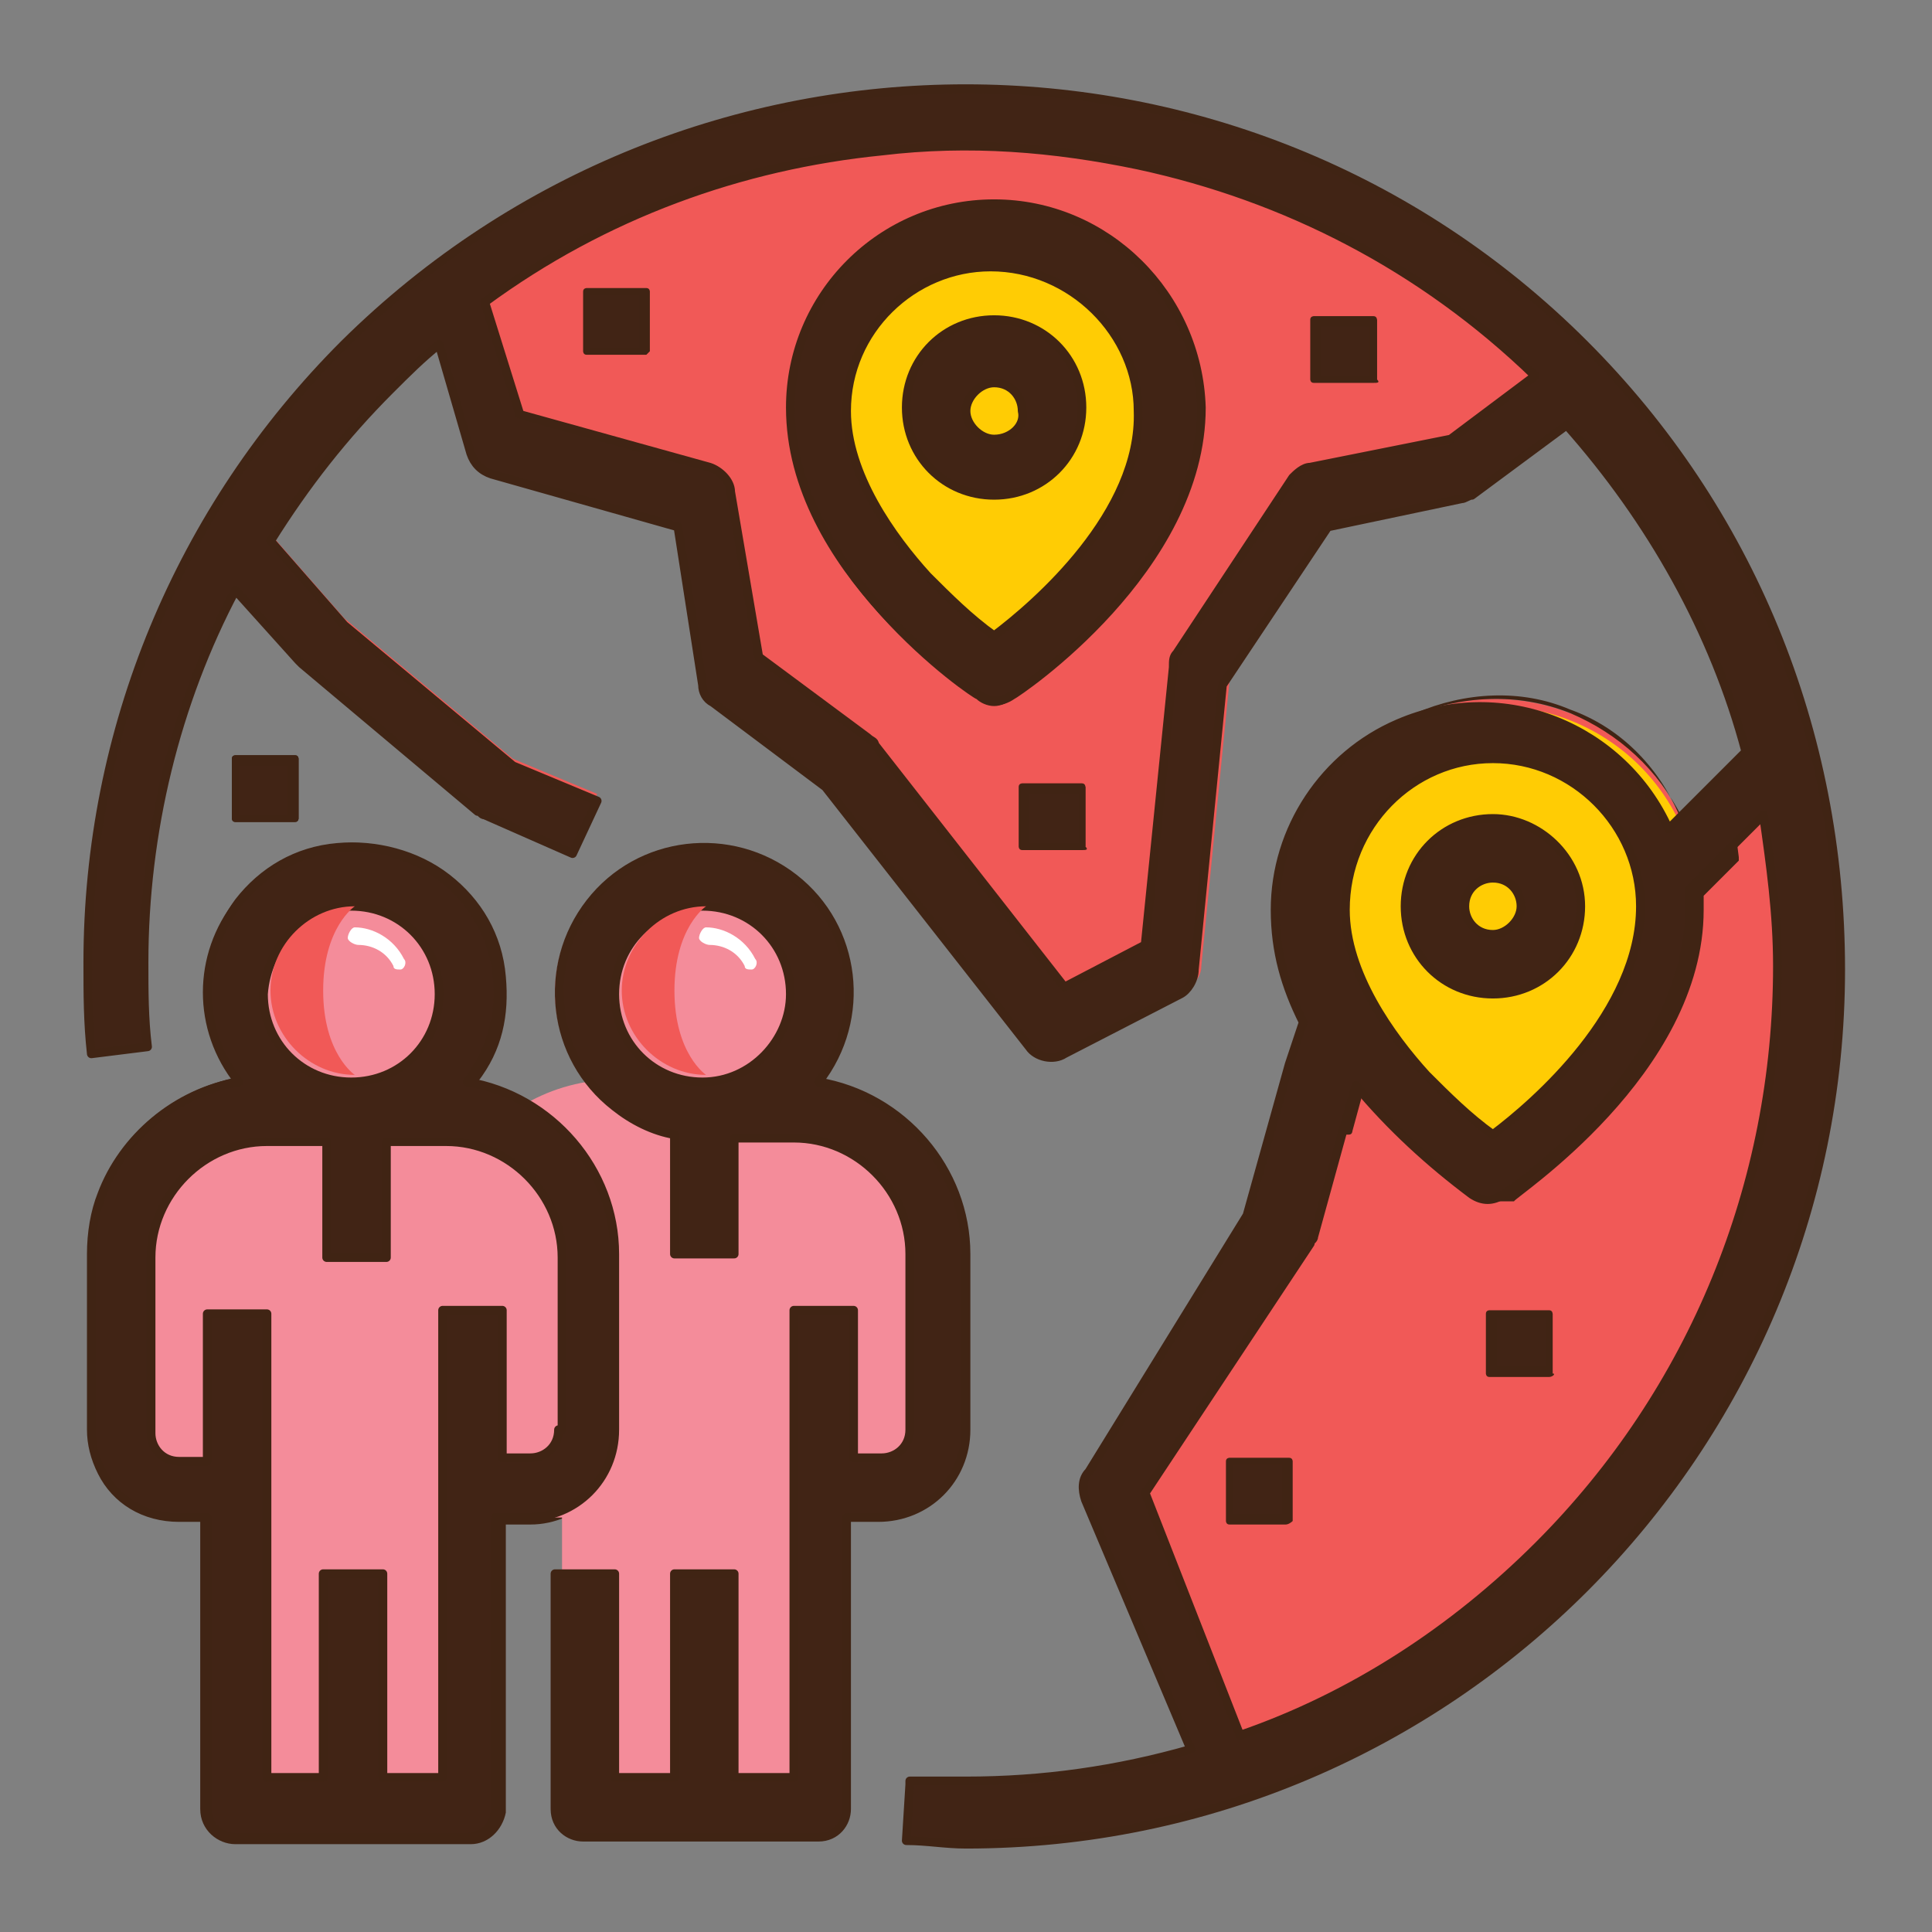
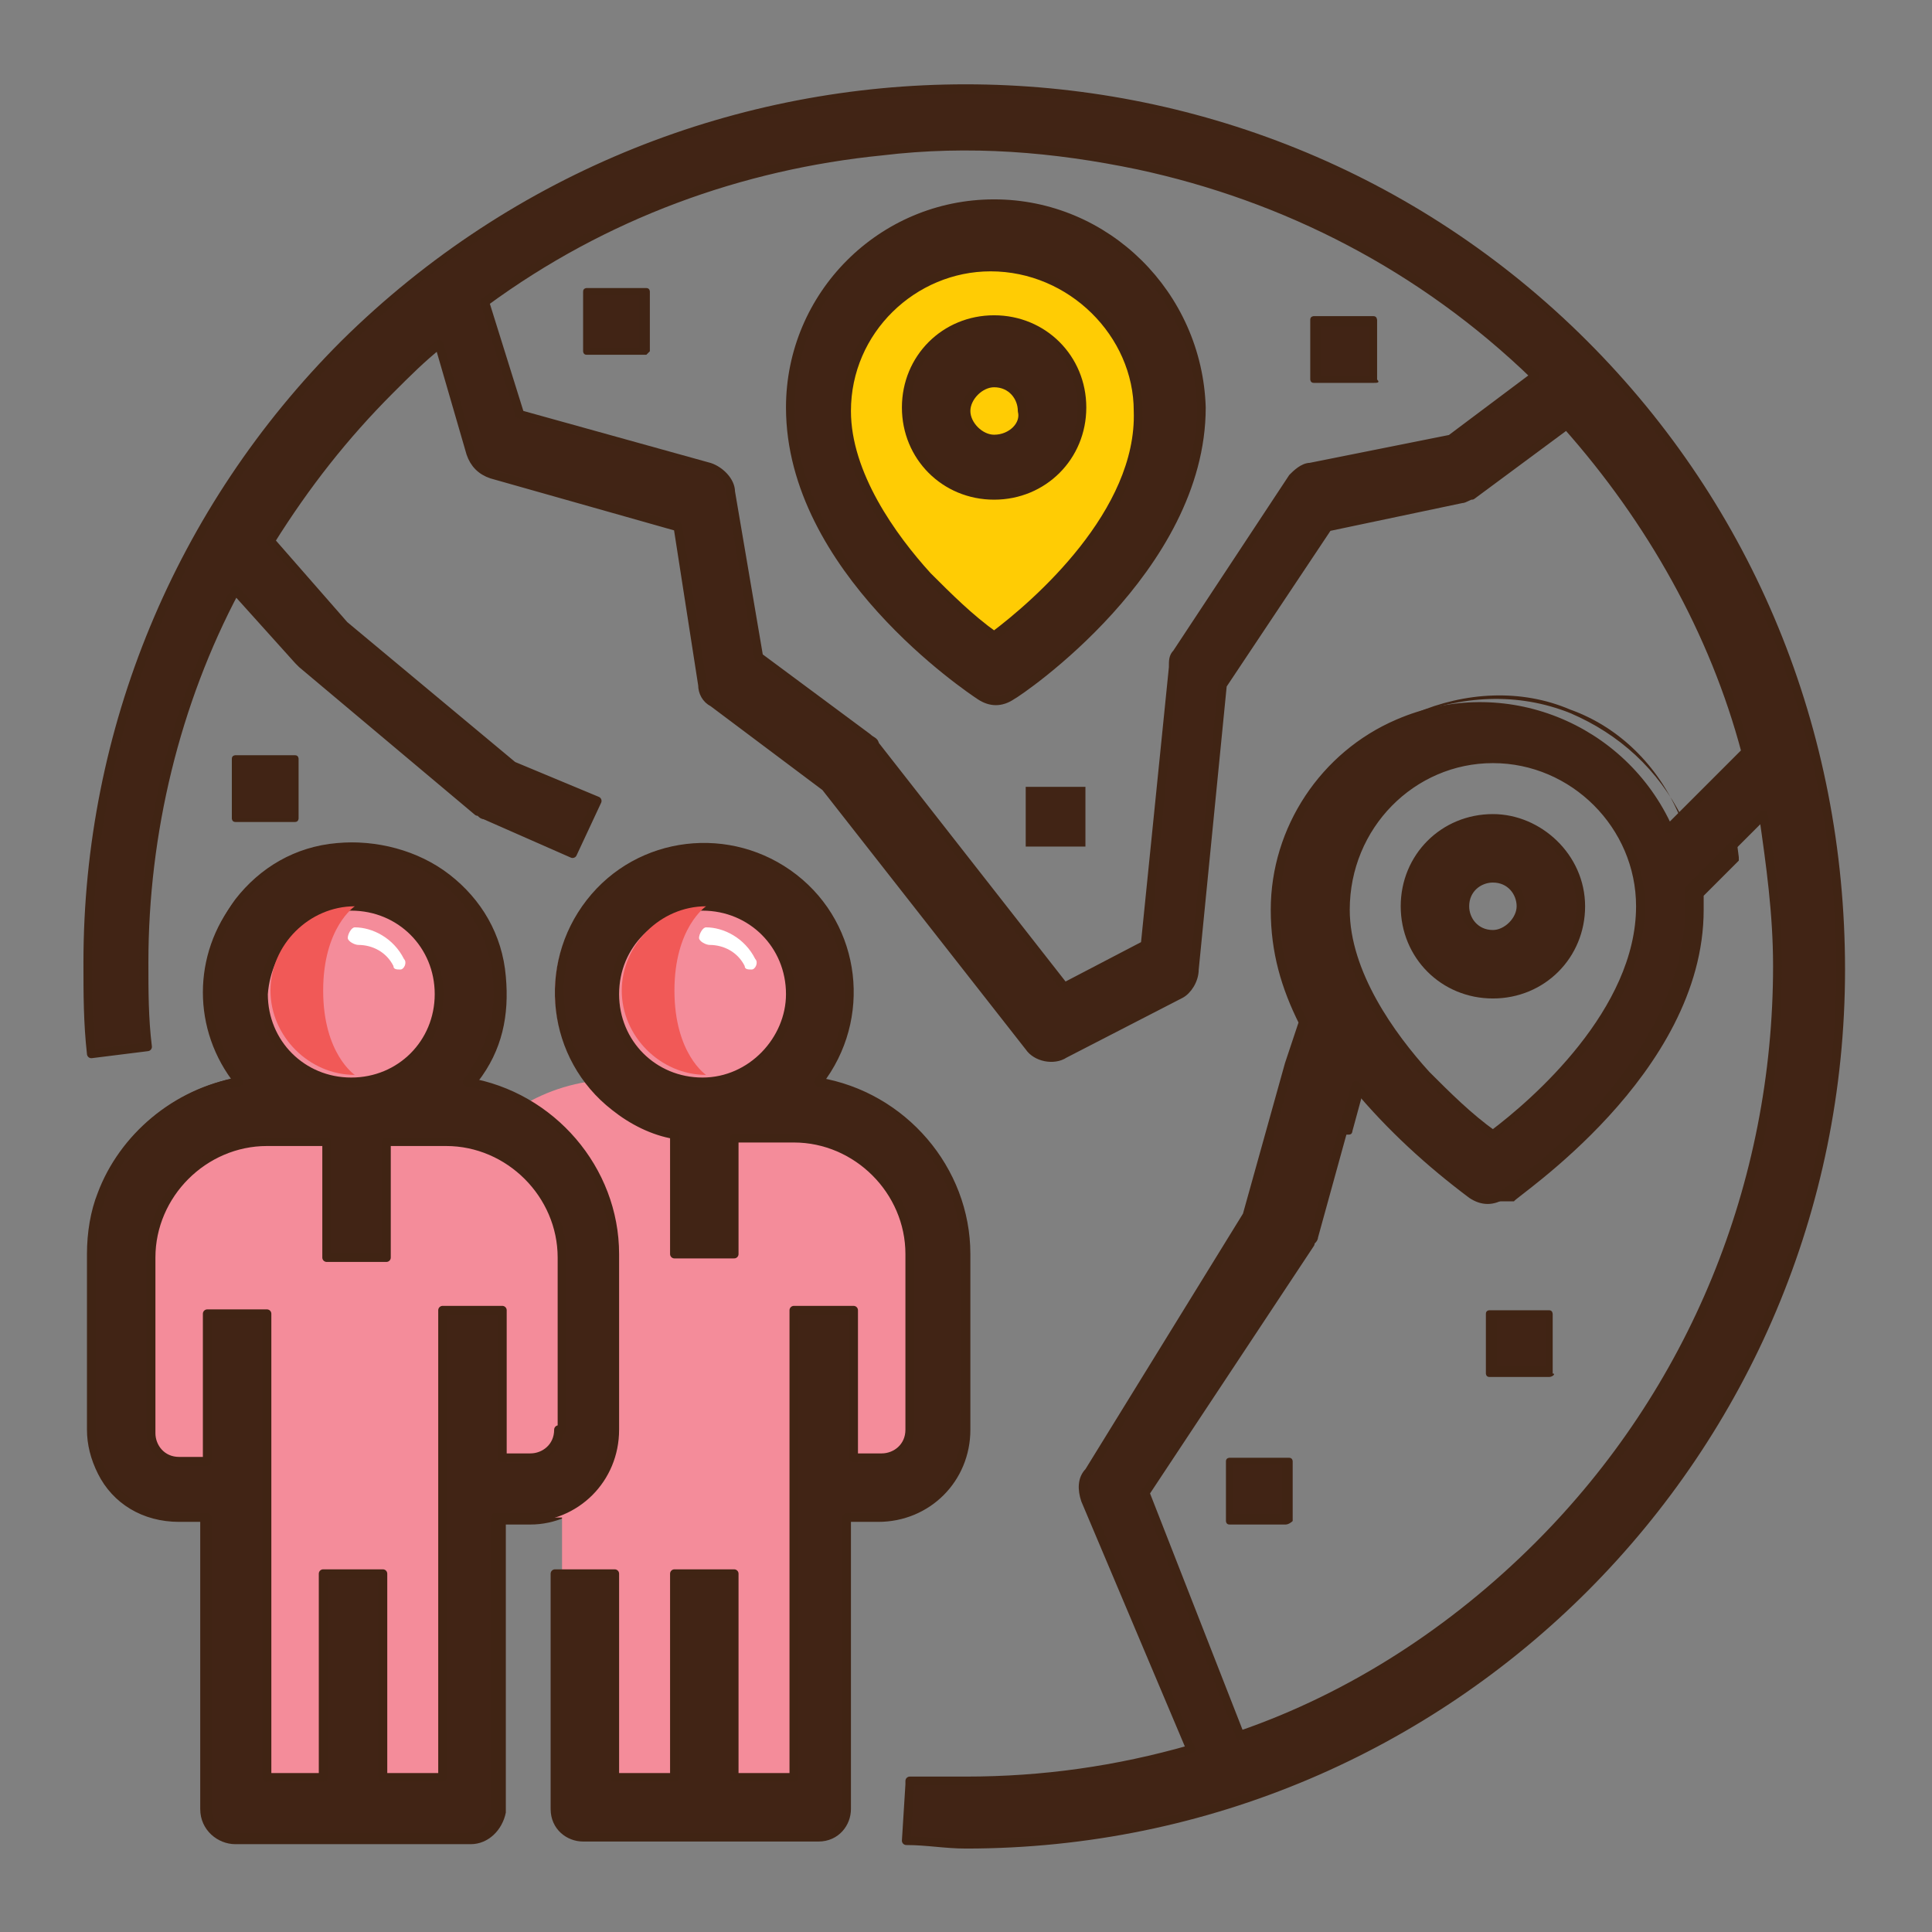
<svg xmlns="http://www.w3.org/2000/svg" version="1.1" id="Layer_1" x="0px" y="0px" viewBox="0 0 55 55" style="enable-background:new 0 0 55 55;" xml:space="preserve">
  <rect x="0" y="0" width="55" height="55" fill="#808080" stroke="none" />
  <style type="text/css">
	.st0{fill:#F48C9A;}
	.st1{fill:#402414;}
	.st2{fill:#F15957;}
	.st3{fill:#FFCC04;}
	.st4{fill:#412415;stroke:#402414;stroke-width:0.249;stroke-linecap:round;stroke-linejoin:round;stroke-miterlimit:10;}
	.st5{fill:#412415;}
	.st6{fill:#FFFFFF;}
</style>
  <g>
    <g>
      <rect x="6.7" y="21.6" class="st0" width="1.7" height="1.7" />
      <path class="st1" d="M8.4,23.4H6.7c-0.1,0-0.1-0.1-0.1-0.1v-1.7c0-0.1,0.1-0.1,0.1-0.1h1.7c0.1,0,0.1,0.1,0.1,0.1v1.7    C8.5,23.3,8.5,23.4,8.4,23.4z M6.8,23.2h1.4v-1.4H6.8V23.2z" />
    </g>
    <g>
-       <path class="st2" d="M51.2,27.3c0,13-10.5,23.5-23.5,23.5c-0.6,0-1.2,0-1.8-0.1l0-0.1c0.5,0,1.1,0,1.6,0c2.1,0,4.3-0.3,6.4-0.9    l-3-7.1c-0.1-0.3-0.1-0.5,0.1-0.8l4.9-7.4l1.2-4.3l0.4-1.2c-0.5-1-0.8-2.1-0.8-3.2c0-2.3,1.4-4.4,3.5-5.3c2.9-1.3,6.4,0,7.7,3    l1.1-1.1l1.1-1.1c-0.9-3.5-2.7-6.7-5.1-9.3l-2.7,2c-0.1,0.1-0.2,0.1-0.3,0.1L38,14.9l-3,4.5l-0.8,8.1c0,0.3-0.2,0.5-0.4,0.7    l-3.3,1.7c-0.4,0.2-0.8,0.1-1-0.2l-5.8-7.4l-3.2-2.4c-0.2-0.1-0.3-0.3-0.3-0.5l-0.7-4.5L14,13.3c-0.3-0.1-0.5-0.3-0.6-0.6    l-0.9-3.1c-0.5,0.4-1,0.9-1.4,1.3c-1.3,1.3-2.4,2.7-3.4,4.3l2.1,2.4l4.8,4l2.4,1l-0.7,1.5l-2.5-1.1c-0.1,0-0.1-0.1-0.2-0.1l-5-4.2    c0,0-0.1-0.1-0.1-0.1l-1.8-2c-1.7,3.3-2.6,6.9-2.6,10.6c0,0.8,0,1.6,0.1,2.4l0,0c-0.1-0.8-0.1-1.7-0.1-2.6    c0-13,10.5-23.5,23.5-23.5C40.7,3.8,51.2,14.3,51.2,27.3z" />
+       </g>
+     <g>
+       <path class="st3" d="M34.2,11.6c0,4.6-5.1,8-5.4,8.2c-0.3,0.2-0.6,0.2-0.9,0c-0.2-0.1-5.4-3.6-5.4-8.2c0-3.2,2.6-5.8,5.8-5.8    C31.5,5.8,34.1,8.4,34.2,11.6z" />
    </g>
    <g>
-       <path class="st3" d="M34.2,11.6c0,4.6-5.1,8-5.4,8.2c-0.3,0.2-0.6,0.2-0.9,0c-0.2-0.1-5.4-3.6-5.4-8.2c0-3.2,2.6-5.8,5.8-5.8    C31.5,5.8,34.1,8.4,34.2,11.6z" />
-       <path class="st1" d="M28.3,20.1c-0.2,0-0.4-0.1-0.5-0.2c-0.1,0-5.4-3.6-5.4-8.3c0-3.3,2.7-5.9,5.9-5.9c3.3,0,5.9,2.7,5.9,5.9    c0,0,0,0,0,0c0,4.7-5.4,8.2-5.4,8.3C28.7,20,28.5,20.1,28.3,20.1z M28.3,5.9c-3.1,0-5.7,2.6-5.7,5.7c0,4.6,5.2,8,5.3,8.1    c0.2,0.2,0.5,0.2,0.8,0c0.1,0,5.3-3.5,5.3-8.1C34,8.5,31.5,5.9,28.3,5.9z" />
-     </g>
-     <g>
-       <path class="st3" d="M48.3,25.3c0,0.1,0,0.3,0,0.5c0,4.6-5.1,8-5.4,8.2c-0.3,0.2-0.6,0.2-0.9,0c-1.3-0.9-2.4-1.9-3.3-3.1l-0.4,1.4    c-0.5-0.6-0.8-1.2-1.2-2l0.4-1.2c-0.5-1-0.8-2.1-0.8-3.2c0-2.3,1.4-4.4,3.5-5.3c2.9-1.3,6.4,0,7.7,3l1.1-1.1    c0.2,0.6,0.3,1.3,0.4,1.9L48.3,25.3z" />
      <path class="st1" d="M42.5,34.2c-0.2,0-0.4-0.1-0.5-0.2c-1.2-0.8-2.3-1.8-3.2-2.9l-0.3,1.1c0,0,0,0.1-0.1,0.1c0,0-0.1,0-0.1,0    c-0.5-0.6-0.9-1.2-1.2-2c0,0,0-0.1,0-0.1l0.3-1.2c-0.5-1.1-0.8-2.2-0.8-3.2c0-2.4,1.4-4.5,3.5-5.4c1.5-0.6,3.1-0.7,4.6-0.1    c1.4,0.6,2.5,1.6,3.2,3l1-1c0,0,0.1,0,0.1,0c0,0,0.1,0,0.1,0.1c0.2,0.6,0.3,1.2,0.4,2c0,0,0,0.1,0,0.1l-1,1c0,0.1,0,0.3,0,0.4    c0,4.7-5.4,8.2-5.4,8.3C42.8,34.2,42.7,34.2,42.5,34.2z M38.7,30.7C38.7,30.7,38.8,30.7,38.7,30.7c1,1.2,2.2,2.3,3.4,3.1    c0.2,0.2,0.5,0.2,0.8,0c0.1,0,5.3-3.5,5.3-8.1c0-0.2,0-0.3,0-0.5c0,0,0-0.1,0-0.1l1-1c-0.1-0.6-0.2-1.2-0.3-1.7l-0.9,0.9    c0,0-0.1,0-0.1,0c0,0-0.1,0-0.1-0.1c-0.6-1.4-1.7-2.5-3.1-3c-1.4-0.6-3-0.5-4.4,0.1c-2.1,0.9-3.4,3-3.4,5.2c0,1,0.3,2.1,0.8,3.2    c0,0,0,0.1,0,0.1l-0.3,1.2c0.3,0.6,0.6,1.2,1,1.7l0.3-1.1C38.6,30.8,38.6,30.7,38.7,30.7C38.7,30.7,38.7,30.7,38.7,30.7z" />
    </g>
    <g>
      <g>
        <path class="st4" d="M45.1,9.8c-9.7-9.7-25.5-9.7-35.3,0c-4.7,4.7-7.3,11-7.3,17.6c0,0.9,0,1.7,0.1,2.6l1.6-0.2l0,0     c-0.1-0.8-0.1-1.6-0.1-2.4c0-3.7,0.9-7.4,2.6-10.6l1.8,2c0,0,0.1,0.1,0.1,0.1l5,4.2c0.1,0,0.1,0.1,0.2,0.1l2.5,1.1l0.7-1.5     l-2.4-1l-4.8-4l-2.1-2.4c1-1.6,2.1-3,3.4-4.3c0.5-0.5,0.9-0.9,1.4-1.3l0.9,3.1c0.1,0.3,0.3,0.5,0.6,0.6l5.3,1.5l0.7,4.5     c0,0.2,0.1,0.4,0.3,0.5l3.2,2.4l5.8,7.4c0.2,0.3,0.7,0.4,1,0.2l3.3-1.7c0.2-0.1,0.4-0.4,0.4-0.7l0.8-8.1l3-4.5l3.8-0.8     c0.1,0,0.2-0.1,0.3-0.1l2.7-2c2.4,2.7,4.2,5.9,5.1,9.3l-1.1,1.1l-1.1,1.1c-1.3-2.9-4.7-4.3-7.7-3c-2.1,0.9-3.5,3-3.5,5.3     c0,1.2,0.3,2.2,0.8,3.2l-0.4,1.2l-1.2,4.3L31,41.9c-0.2,0.2-0.2,0.5-0.1,0.8l3,7.1c-2.1,0.6-4.2,0.9-6.4,0.9c-0.5,0-1.1,0-1.6,0     l0,0.1l-0.1,1.6c0.6,0,1.1,0.1,1.7,0.1c13.8,0,24.9-11.2,24.9-24.9C52.4,20.8,49.8,14.5,45.1,9.8z M41.3,12.5l-4,0.8     c-0.2,0-0.4,0.2-0.5,0.3l-3.3,5c-0.1,0.1-0.1,0.2-0.1,0.4l-0.8,7.9l-2.3,1.2l-5.4-6.9c0-0.1-0.1-0.1-0.2-0.2l-3.1-2.3L20.8,14     c0-0.3-0.3-0.6-0.6-0.7l-5.4-1.5l-1-3.2c3.4-2.5,7.3-3.9,11.3-4.3C27.6,4,30,4.2,32.4,4.7c4.2,0.9,8.1,2.9,11.3,6L41.3,12.5z      M42.5,21.6c2.3,0,4.2,1.9,4.2,4.2c0,3-3,5.6-4.2,6.5c-0.7-0.5-1.3-1.1-1.9-1.7c-1-1.1-2.3-2.9-2.3-4.7     C38.3,23.5,40.2,21.6,42.5,21.6z M32.6,42.5l4.7-7.1c0-0.1,0.1-0.1,0.1-0.2l0.8-2.9l0.4-1.4c1,1.2,2.1,2.2,3.3,3.1     c0.3,0.2,0.6,0.2,0.9,0c0.2-0.1,5.3-3.6,5.3-8.2c0-0.2,0-0.3,0-0.5l1-1l1.1-1.1c0.2,1.4,0.4,2.8,0.4,4.3c0,6.2-2.4,12.1-6.8,16.5     c-2.4,2.4-5.3,4.3-8.5,5.4L32.6,42.5z" />
      </g>
      <g>
        <path class="st4" d="M42.5,23.3c-1.4,0-2.5,1.1-2.5,2.5c0,1.4,1.1,2.5,2.5,2.5c1.4,0,2.5-1.1,2.5-2.5     C45,24.4,43.8,23.3,42.5,23.3z M42.5,26.6c-0.5,0-0.8-0.4-0.8-0.8c0-0.5,0.4-0.8,0.8-0.8c0.5,0,0.8,0.4,0.8,0.8     C43.3,26.2,42.9,26.6,42.5,26.6z" />
      </g>
      <g>
        <path class="st4" d="M28.3,9.1c-1.4,0-2.5,1.1-2.5,2.5s1.1,2.5,2.5,2.5c1.4,0,2.5-1.1,2.5-2.5S29.7,9.1,28.3,9.1z M28.3,12.5     c-0.4,0-0.8-0.4-0.8-0.8c0-0.4,0.4-0.8,0.8-0.8c0.5,0,0.8,0.4,0.8,0.8C29.2,12.1,28.8,12.5,28.3,12.5z" />
      </g>
      <g>
        <path class="st4" d="M28.3,5.8c-3.2,0-5.8,2.6-5.8,5.8c0,4.6,5.1,8,5.4,8.2c0.3,0.2,0.6,0.2,0.9,0c0.2-0.1,5.4-3.6,5.4-8.2     C34.1,8.4,31.5,5.8,28.3,5.8z M28.3,18.1c-0.7-0.5-1.3-1.1-1.9-1.7c-1-1.1-2.3-2.9-2.3-4.7c0-2.3,1.9-4.1,4.1-4.1     c2.3,0,4.2,1.9,4.2,4.1C32.5,14.6,29.5,17.2,28.3,18.1z" />
      </g>
      <g>
        <path class="st5" d="M35,41.6h1.7v1.7H35V41.6z" />
        <path class="st1" d="M36.6,43.4H35c-0.1,0-0.1-0.1-0.1-0.1v-1.7c0-0.1,0.1-0.1,0.1-0.1h1.7c0.1,0,0.1,0.1,0.1,0.1v1.7     C36.8,43.3,36.7,43.4,36.6,43.4z M35.1,43.1h1.4v-1.4h-1.4V43.1z" />
      </g>
      <g>
        <path class="st5" d="M42.5,37.4h1.7v1.7h-1.7V37.4z" />
        <path class="st1" d="M44.1,39.2h-1.7c-0.1,0-0.1-0.1-0.1-0.1v-1.7c0-0.1,0.1-0.1,0.1-0.1h1.7c0.1,0,0.1,0.1,0.1,0.1v1.7     C44.3,39.1,44.2,39.2,44.1,39.2z M42.6,38.9H44v-1.4h-1.4V38.9z" />
      </g>
      <g>
        <path class="st5" d="M29.2,22.4h1.7v1.7h-1.7V22.4z" />
-         <path class="st1" d="M30.8,24.2h-1.7c-0.1,0-0.1-0.1-0.1-0.1v-1.7c0-0.1,0.1-0.1,0.1-0.1h1.7c0.1,0,0.1,0.1,0.1,0.1v1.7     C31,24.2,30.9,24.2,30.8,24.2z M29.3,24h1.4v-1.4h-1.4V24z" />
      </g>
      <g>
        <rect x="6.7" y="21.6" class="st5" width="1.7" height="1.7" />
-         <path class="st1" d="M8.4,23.4H6.7c-0.1,0-0.1-0.1-0.1-0.1v-1.7c0-0.1,0.1-0.1,0.1-0.1h1.7c0.1,0,0.1,0.1,0.1,0.1v1.7     C8.5,23.3,8.5,23.4,8.4,23.4z M6.8,23.2h1.4v-1.4H6.8V23.2z" />
      </g>
      <g>
        <path class="st5" d="M16.7,8.3h1.7V10h-1.7V8.3z" />
        <path class="st1" d="M18.4,10.1h-1.7c-0.1,0-0.1-0.1-0.1-0.1V8.3c0-0.1,0.1-0.1,0.1-0.1h1.7c0.1,0,0.1,0.1,0.1,0.1V10     C18.5,10,18.4,10.1,18.4,10.1z M16.8,9.9h1.4V8.4h-1.4V9.9z" />
      </g>
      <g>
        <path class="st5" d="M37.5,9.1h1.7v1.7h-1.7V9.1z" />
        <path class="st1" d="M39.1,10.9h-1.7c-0.1,0-0.1-0.1-0.1-0.1V9.1c0-0.1,0.1-0.1,0.1-0.1h1.7c0.1,0,0.1,0.1,0.1,0.1v1.7     C39.3,10.9,39.2,10.9,39.1,10.9z M37.6,10.7H39V9.3h-1.4V10.7z" />
      </g>
    </g>
    <g>
      <path class="st0" d="M17.5,35.7v5c0,1.4-1.1,2.5-2.5,2.5h-0.8v8.3c0,0.5-0.4,0.8-0.8,0.8H6.7c-0.5,0-0.8-0.4-0.8-0.8v-8.3H5.1    c-1,0-1.8-0.5-2.2-1.3V34c0.6-1.7,2.1-2.9,3.9-3.2c-1.2-1.5-1.2-3.6,0-5.1c1.4-1.8,4-2.1,5.8-0.7c1.8,1.4,2.1,4,0.7,5.8    C15.7,31.2,17.5,33.3,17.5,35.7z" />
      <path class="st1" d="M13.4,52.5H6.7c-0.5,0-1-0.4-1-1v-8.2H5.1c-1,0-1.8-0.5-2.3-1.4c0,0,0,0,0-0.1V34c0,0,0,0,0,0    c0.6-1.7,2.1-2.9,3.8-3.3c-1.1-1.5-1-3.6,0.1-5.1c0.7-0.9,1.7-1.5,2.9-1.6c1.1-0.1,2.3,0.2,3.2,0.9c0.9,0.7,1.5,1.7,1.6,2.9    c0.1,1.1-0.1,2.1-0.8,3c2.4,0.5,4.1,2.5,4.1,5v5c0,1.4-1.2,2.6-2.6,2.6h-0.7v8.2C14.3,52.1,13.9,52.5,13.4,52.5z M3,41.9    c0.4,0.7,1.2,1.2,2.1,1.2h0.8C6,43.1,6,43.2,6,43.2v8.3c0,0.4,0.3,0.7,0.7,0.7h6.6c0.4,0,0.7-0.3,0.7-0.7v-8.3    c0-0.1,0.1-0.1,0.1-0.1H15c1.3,0,2.4-1.1,2.4-2.4v-5c0-2.4-1.7-4.4-4.1-4.8c0,0-0.1,0-0.1-0.1c0,0,0-0.1,0-0.1    c0.7-0.9,1-1.9,0.8-3c-0.1-1.1-0.7-2-1.5-2.7c-0.8-0.7-1.9-1-3-0.8c-1.1,0.1-2,0.7-2.7,1.5c-1.1,1.5-1.1,3.5,0,5c0,0,0,0.1,0,0.1    c0,0-0.1,0.1-0.1,0.1c-1.7,0.3-3.2,1.5-3.8,3.1V41.9z" />
    </g>
    <g>
      <path class="st0" d="M27.5,35.7v5c0,1.4-1.1,2.5-2.5,2.5h-0.8v8.3c0,0.5-0.4,0.8-0.8,0.8h-6.6c-0.5,0-0.8-0.4-0.8-0.8v-8.3H15    c-1,0-1.8-0.5-2.2-1.3V34c0.6-1.7,2.1-2.9,3.9-3.2c-1.2-1.5-1.2-3.6,0-5.1c1.4-1.8,4-2.1,5.8-0.7c1.8,1.4,2.1,4,0.7,5.8    C25.7,31.2,27.5,33.3,27.5,35.7z" />
    </g>
    <g>
      <path class="st4" d="M13.3,30.8c1.4-1.8,1.1-4.4-0.7-5.8c-1.8-1.4-4.4-1.1-5.8,0.7c-1.2,1.5-1.2,3.6,0,5.1    c-1.8,0.3-3.3,1.6-3.9,3.2c-0.2,0.5-0.3,1.1-0.3,1.7v5c0,0.4,0.1,0.8,0.3,1.2c0.4,0.8,1.2,1.3,2.2,1.3h0.8v8.3    c0,0.5,0.4,0.8,0.8,0.8h6.6c0.5,0,0.8-0.4,0.8-0.8v-8.3H15c1.4,0,2.5-1.1,2.5-2.5v-5C17.5,33.3,15.7,31.2,13.3,30.8z M10,25.8    c1.4,0,2.5,1.1,2.5,2.5c0,1.4-1.1,2.5-2.5,2.5c-1.4,0-2.5-1.1-2.5-2.5C7.6,26.9,8.7,25.8,10,25.8z M15.9,40.7    c0,0.5-0.4,0.8-0.8,0.8h-0.8v-4.2h-1.7v13.3h-1.7v-5.8H9.2v5.8H7.6V37.4H5.9v4.2H5.1c-0.5,0-0.8-0.4-0.8-0.8v-5    c0-1.8,1.5-3.3,3.3-3.3h1.7v3.3h1.7v-3.3h1.7c1.8,0,3.3,1.5,3.3,3.3V40.7z" />
    </g>
    <g>
      <path class="st4" d="M23.3,30.8c1.4-1.8,1.1-4.4-0.7-5.8c-1.8-1.4-4.4-1.1-5.8,0.7c-1.4,1.8-1.1,4.4,0.7,5.8    c0.5,0.4,1.1,0.7,1.7,0.8v3.4h1.7v-3.3h1.7c1.8,0,3.3,1.5,3.3,3.3v5c0,0.5-0.4,0.8-0.8,0.8h-0.8v-4.2h-1.7v13.3h-1.7v-5.8h-1.7    v5.8h-1.7v-5.8h-1.7v6.7c0,0.5,0.4,0.8,0.8,0.8h6.7c0.5,0,0.8-0.4,0.8-0.8v-8.3H25c1.4,0,2.5-1.1,2.5-2.5v-5    C27.5,33.3,25.7,31.2,23.3,30.8z M20,30.8c-1.4,0-2.5-1.1-2.5-2.5c0-1.4,1.1-2.5,2.5-2.5c1.4,0,2.5,1.1,2.5,2.5    C22.5,29.6,21.4,30.8,20,30.8z" />
    </g>
    <g>
      <path class="st2" d="M10.1,30.6c-1.3,0-2.4-1.1-2.4-2.4c0-1.3,1.1-2.4,2.4-2.4c0,0-0.9,0.6-0.9,2.4C9.2,30,10.1,30.6,10.1,30.6z" />
    </g>
    <g>
      <path class="st6" d="M11.4,27.6c-0.1,0-0.2,0-0.2-0.1c-0.2-0.4-0.6-0.6-1-0.6c-0.1,0-0.3-0.1-0.3-0.2c0-0.1,0.1-0.3,0.2-0.3    c0.5,0,1.1,0.3,1.4,0.9c0.1,0.1,0,0.3-0.1,0.3C11.5,27.6,11.5,27.6,11.4,27.6z" />
    </g>
    <g>
      <path class="st2" d="M20.1,30.6c-1.3,0-2.4-1.1-2.4-2.4c0-1.3,1.1-2.4,2.4-2.4c0,0-0.9,0.6-0.9,2.4C19.2,30,20.1,30.6,20.1,30.6z" />
    </g>
    <g>
      <path class="st6" d="M21.4,27.6c-0.1,0-0.2,0-0.2-0.1c-0.2-0.4-0.6-0.6-1-0.6c-0.1,0-0.3-0.1-0.3-0.2c0-0.1,0.1-0.3,0.2-0.3    c0.5,0,1.1,0.3,1.4,0.9c0.1,0.1,0,0.3-0.1,0.3C21.5,27.6,21.5,27.6,21.4,27.6z" />
    </g>
  </g>
</svg>